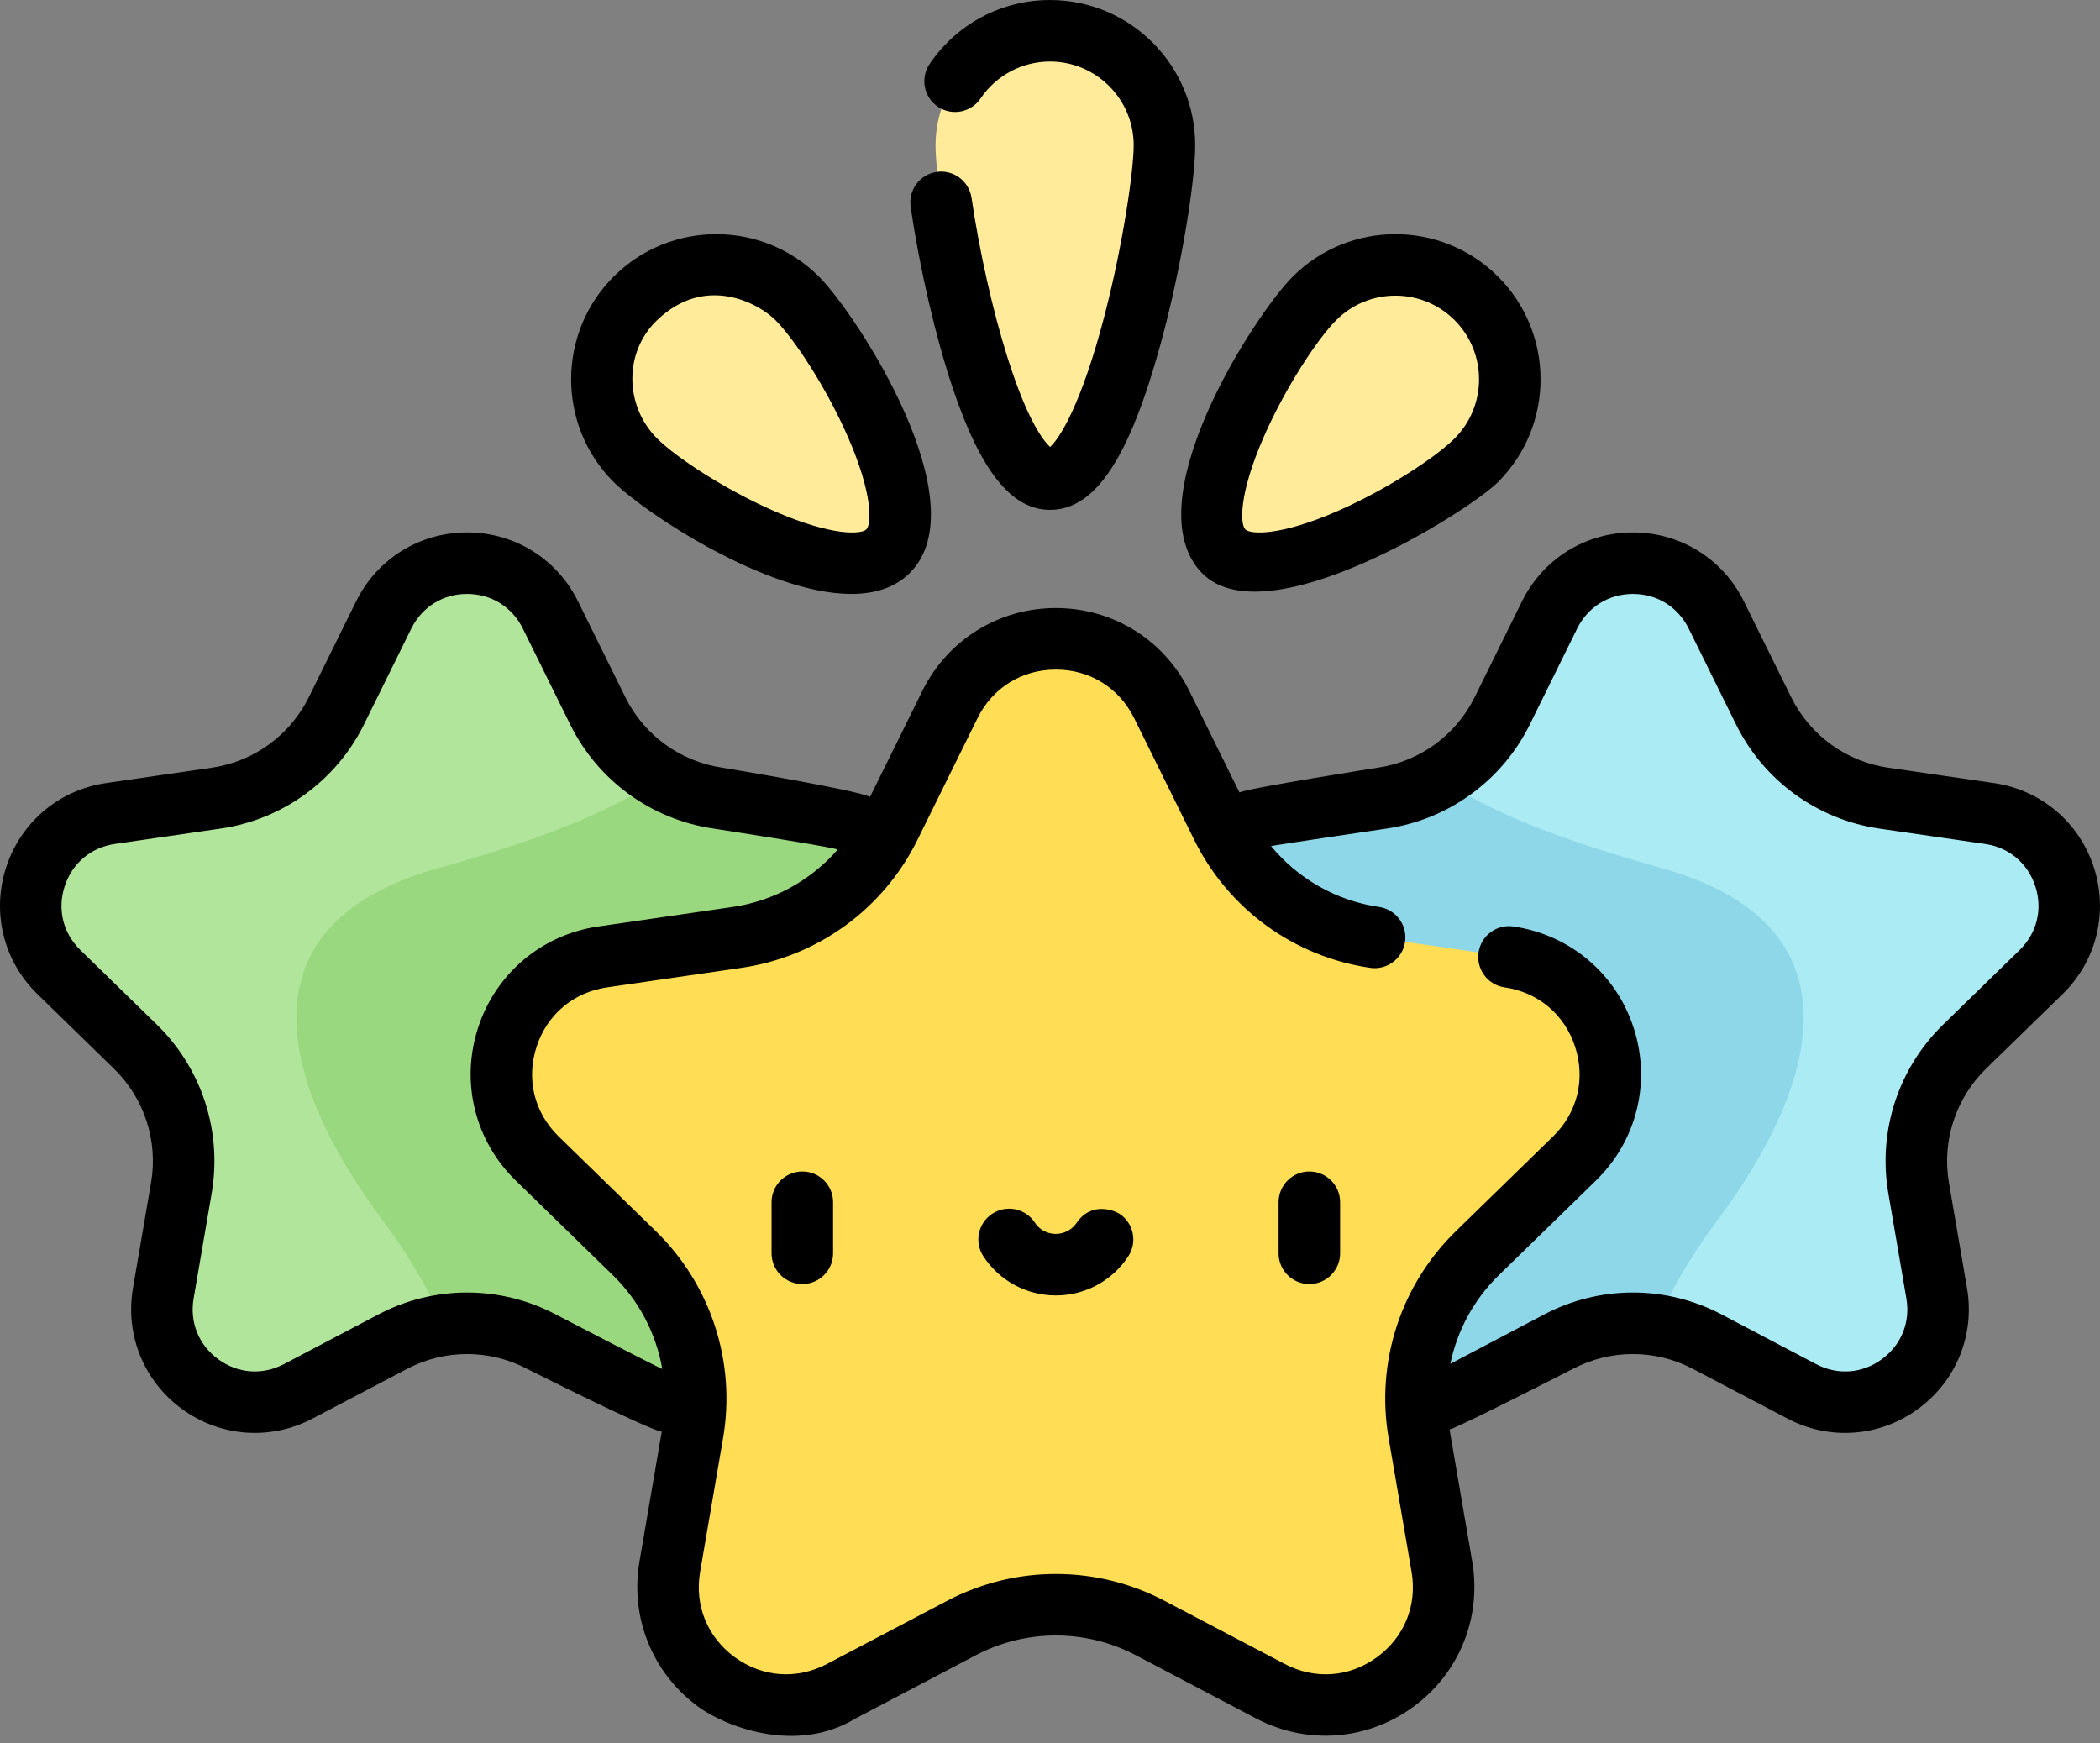
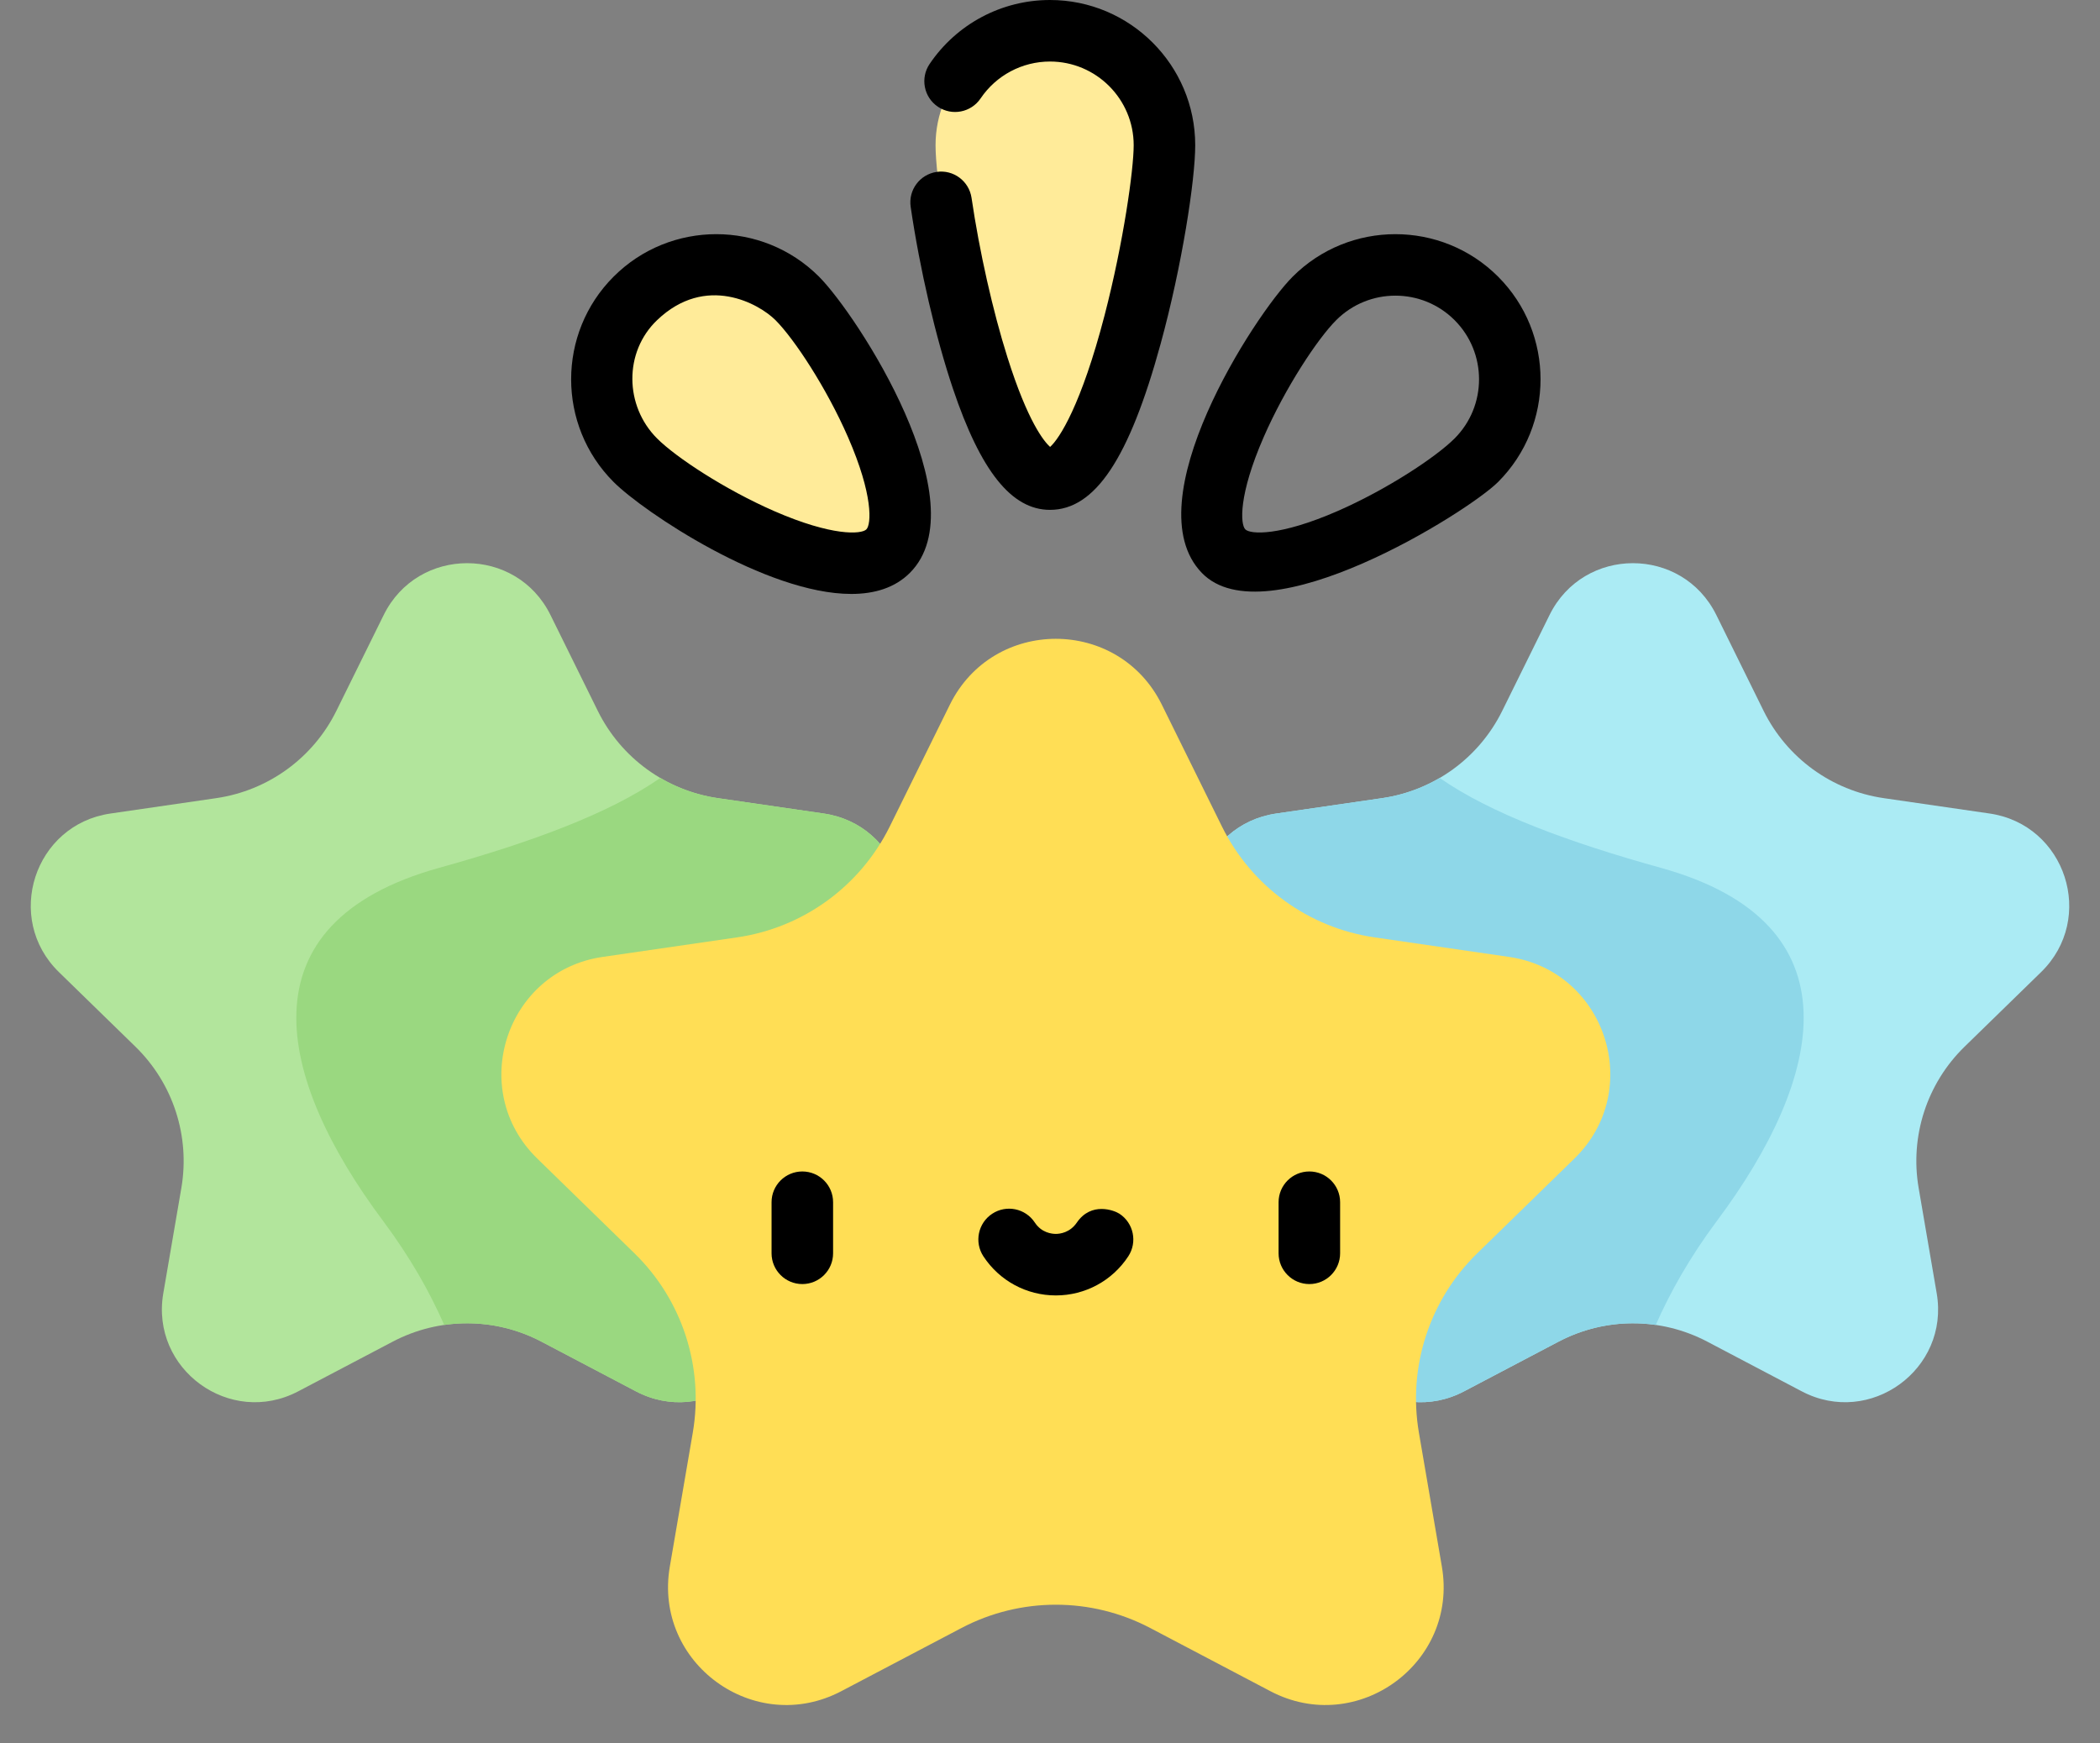
<svg xmlns="http://www.w3.org/2000/svg" width="100" height="83" viewBox="0 0 100 83" fill="none">
  <rect x="0" y="0" width="100" height="83" fill="#808080" stroke="none" />
  <path d="M26.213 29.286L28.465 33.849C29.572 36.092 31.711 37.647 34.187 38.007L39.222 38.738C42.855 39.266 44.305 43.73 41.677 46.292L38.033 49.843C36.242 51.59 35.425 54.105 35.847 56.57L36.708 61.586C37.328 65.204 33.531 67.963 30.282 66.254L25.779 63.886C23.565 62.723 20.919 62.723 18.706 63.886L14.201 66.254C10.953 67.963 7.155 65.204 7.776 61.586L8.636 56.57C9.059 54.105 8.242 51.59 6.45 49.843L2.807 46.292C0.178 43.73 1.629 39.266 5.261 38.739L10.296 38.007C12.771 37.647 14.911 36.093 16.018 33.85L18.271 29.287C19.895 25.995 24.588 25.995 26.213 29.286Z" fill="#B2E59C" />
  <path d="M39.222 38.738L34.187 38.007C33.205 37.865 32.274 37.533 31.442 37.045C29.02 38.737 25.305 40.105 20.905 41.328C11.444 43.957 13.152 51.326 18.235 58.13C19.546 59.885 20.482 61.561 21.153 63.092C22.718 62.866 24.34 63.13 25.779 63.886L30.282 66.254C33.531 67.963 37.328 65.204 36.708 61.586L35.847 56.57C35.425 54.105 36.242 51.59 38.033 49.843L41.677 46.292C44.305 43.73 42.855 39.266 39.222 38.738Z" fill="#9AD880" />
  <path d="M81.73 29.286L83.981 33.849C85.088 36.092 87.228 37.647 89.703 38.007L94.739 38.738C98.371 39.266 99.822 43.73 97.193 46.292L93.55 49.843C91.758 51.59 90.941 54.105 91.364 56.57L92.224 61.586C92.845 65.204 89.047 67.963 85.798 66.254L81.295 63.886C79.081 62.723 76.435 62.723 74.221 63.886L69.718 66.254C66.469 67.963 62.672 65.204 63.292 61.586L64.152 56.57C64.575 54.105 63.758 51.59 61.966 49.843L58.322 46.292C55.694 43.73 57.145 39.266 60.777 38.739L65.813 38.007C68.288 37.647 70.428 36.093 71.535 33.85L73.787 29.287C75.412 25.995 80.104 25.995 81.73 29.286Z" fill="#ABEBF4" />
  <path d="M60.777 38.739L65.813 38.007C66.795 37.865 67.725 37.533 68.558 37.045C70.979 38.737 74.695 40.105 79.095 41.328C88.555 43.957 86.847 51.325 81.764 58.13C80.454 59.884 79.519 61.561 78.846 63.092C77.281 62.865 75.659 63.13 74.221 63.886L69.718 66.254C66.469 67.963 62.672 65.204 63.292 61.586L64.152 56.57C64.575 54.105 63.758 51.59 61.966 49.843L58.322 46.292C55.694 43.73 57.145 39.266 60.777 38.739Z" fill="#8ED7E8" />
  <path d="M55.325 33.556L58.187 39.355C59.593 42.205 62.312 44.18 65.457 44.637L71.857 45.567C76.473 46.238 78.315 51.91 74.975 55.166L70.345 59.68C68.069 61.898 67.031 65.095 67.568 68.227L68.661 74.601C69.449 79.198 64.624 82.703 60.495 80.533L54.773 77.524C51.959 76.045 48.598 76.045 45.784 77.524L40.061 80.533C35.933 82.704 31.108 79.198 31.896 74.601L32.989 68.227C33.526 65.095 32.487 61.898 30.211 59.68L25.581 55.166C22.241 51.91 24.084 46.238 28.7 45.567L35.099 44.637C38.244 44.18 40.963 42.205 42.37 39.355L45.232 33.556C47.296 29.374 53.26 29.374 55.325 33.556Z" fill="#FFDE55" />
  <path d="M55.45 6.915C55.45 9.925 53.01 22.813 50 22.813C46.99 22.813 44.55 9.925 44.55 6.915C44.55 3.905 46.99 1.465 50 1.465C53.01 1.465 55.45 3.905 55.45 6.915Z" fill="#FFEB99" />
  <path d="M37.963 14.209C40.091 16.337 44.419 24.116 42.291 26.244C40.162 28.373 32.383 24.045 30.255 21.916C28.126 19.788 28.126 16.337 30.255 14.209C32.383 12.08 35.834 12.08 37.963 14.209Z" fill="#FFEB99" />
-   <path d="M62.593 14.209C60.466 16.337 56.138 24.116 58.265 26.244C60.394 28.373 68.173 24.045 70.301 21.916C72.43 19.788 72.43 16.337 70.301 14.209C68.173 12.08 64.722 12.08 62.593 14.209Z" fill="#FFEB99" />
  <path d="M62.35 55.784C61.541 55.784 60.885 56.44 60.885 57.248V59.681C60.885 60.489 61.541 61.146 62.35 61.146C63.159 61.146 63.815 60.489 63.815 59.681V57.248C63.815 56.44 63.159 55.784 62.35 55.784Z" fill="black" />
  <path d="M38.206 55.784C37.397 55.784 36.741 56.44 36.741 57.248V59.681C36.741 60.489 37.397 61.146 38.206 61.146C39.016 61.146 39.671 60.489 39.671 59.681V57.248C39.671 56.44 39.016 55.784 38.206 55.784Z" fill="black" />
  <path d="M53.307 57.797C53.059 57.635 51.963 57.213 51.278 58.218C50.95 58.699 50.473 58.757 50.278 58.757C50.084 58.757 49.598 58.704 49.278 58.218C48.833 57.541 47.925 57.353 47.249 57.797C46.573 58.241 46.385 59.149 46.829 59.826C47.594 60.991 48.884 61.687 50.278 61.687C51.673 61.687 52.962 60.991 53.727 59.826C54.171 59.15 53.984 58.241 53.307 57.797Z" fill="black" />
-   <path d="M99.707 41.3C99.008 39.151 97.186 37.614 94.95 37.289L89.914 36.557C87.915 36.267 86.189 35.012 85.295 33.202L83.043 28.638C82.042 26.612 80.017 25.353 77.758 25.353C75.499 25.353 73.473 26.612 72.474 28.638L70.221 33.202C69.327 35.012 67.601 36.266 65.602 36.557C65.602 36.557 59.507 37.52 59.02 37.733L56.638 32.908C55.435 30.469 52.997 28.954 50.278 28.954C47.559 28.954 45.121 30.469 43.918 32.908L41.43 37.949C40.822 37.617 34.398 36.557 34.398 36.557C32.399 36.266 30.672 35.012 29.778 33.201L27.526 28.638C26.526 26.611 24.502 25.353 22.242 25.353C19.982 25.353 17.957 26.611 16.957 28.638L14.705 33.201C13.811 35.012 12.084 36.266 10.086 36.557L5.05 37.289C2.813 37.614 0.991 39.151 0.293 41.3C-0.405 43.449 0.166 45.764 1.784 47.341L5.428 50.892C6.874 52.302 7.534 54.332 7.192 56.323L6.332 61.338C5.95 63.565 6.848 65.774 8.676 67.102C10.504 68.43 12.883 68.602 14.883 67.551L19.387 65.183C21.174 64.243 23.309 64.244 25.097 65.183C25.097 65.183 30.855 68.079 31.511 68.175L30.452 74.353C29.992 77.033 31.073 79.691 33.273 81.29C34.517 82.193 37.903 83.561 40.742 81.83L46.466 78.821C48.853 77.566 51.703 77.566 54.09 78.821L59.814 81.83C62.22 83.095 65.083 82.889 67.282 81.29C69.483 79.691 70.564 77.033 70.105 74.353L69.026 68.07C69.499 67.955 74.903 65.183 74.903 65.183C76.69 64.243 78.825 64.244 80.612 65.183L85.117 67.551C87.117 68.603 89.495 68.43 91.323 67.102C93.151 65.774 94.049 63.566 93.667 61.338L92.807 56.323C92.466 54.333 93.126 52.302 94.571 50.892L98.215 47.341C99.834 45.764 100.405 43.449 99.707 41.3ZM26.46 62.59C23.819 61.201 20.665 61.201 18.023 62.59L13.52 64.958C12.498 65.494 11.332 65.41 10.399 64.732C9.466 64.054 9.025 62.971 9.22 61.834L10.08 56.818C10.584 53.877 9.61 50.878 7.473 48.795L3.829 45.243C3.003 44.438 2.723 43.302 3.079 42.205C3.435 41.108 4.329 40.354 5.472 40.188L10.507 39.456C13.46 39.027 16.012 37.173 17.332 34.498L19.584 29.935C20.095 28.9 21.088 28.283 22.242 28.283C23.395 28.283 24.389 28.9 24.899 29.935L27.151 34.498C28.472 37.173 31.023 39.027 33.976 39.456C33.976 39.456 39.619 40.325 39.89 40.455C38.617 41.918 36.852 42.902 34.888 43.188L28.489 44.118C25.798 44.509 23.604 46.358 22.764 48.945C21.924 51.531 22.611 54.317 24.558 56.215L29.188 60.728C30.439 61.947 31.246 63.514 31.537 65.188C31.343 65.131 26.46 62.59 26.46 62.59ZM96.17 45.243L92.526 48.795C90.39 50.878 89.415 53.877 89.92 56.818L90.78 61.834C90.975 62.971 90.534 64.054 89.601 64.732C88.668 65.41 87.501 65.495 86.48 64.958L81.976 62.59C79.335 61.201 76.181 61.201 73.54 62.59L69.063 64.944C69.389 63.362 70.179 61.888 71.367 60.729L75.998 56.215C77.945 54.317 78.633 51.531 77.793 48.945C76.952 46.358 74.758 44.509 72.067 44.118C71.266 44.001 70.523 44.556 70.407 45.357C70.291 46.158 70.845 46.901 71.646 47.018C73.249 47.25 74.506 48.309 75.006 49.85C75.507 51.392 75.113 52.987 73.953 54.117L69.323 58.631C66.7 61.187 65.505 64.867 66.124 68.475L67.217 74.849C67.491 76.446 66.872 77.968 65.561 78.92C64.251 79.873 62.612 79.991 61.177 79.236L55.454 76.228C52.213 74.524 48.343 74.524 45.103 76.228L39.38 79.236C37.945 79.99 36.306 79.872 34.996 78.92C33.685 77.968 33.066 76.446 33.339 74.849L34.433 68.475C35.051 64.867 33.856 61.187 31.234 58.631L26.603 54.117C25.443 52.987 25.049 51.392 25.55 49.85C26.05 48.309 27.307 47.25 28.91 47.018L35.309 46.087C38.932 45.561 42.063 43.287 43.683 40.003L46.545 34.205C47.262 32.752 48.658 31.885 50.278 31.885C51.899 31.885 53.294 32.751 54.011 34.205L56.873 40.003C58.493 43.287 61.624 45.561 65.247 46.087C66.049 46.206 66.791 45.649 66.907 44.849C67.024 44.047 66.468 43.304 65.668 43.188C63.631 42.892 61.808 41.845 60.527 40.291C60.675 40.246 66.024 39.457 66.024 39.457C68.976 39.027 71.528 37.173 72.849 34.498L75.1 29.935C75.612 28.9 76.605 28.283 77.758 28.283C78.912 28.283 79.905 28.9 80.416 29.935L82.668 34.498C83.989 37.173 86.54 39.027 89.493 39.457L94.528 40.188C95.67 40.354 96.564 41.109 96.921 42.205C97.277 43.302 96.997 44.438 96.17 45.243Z" fill="black" />
  <path d="M45.376 18.502C46.702 22.443 48.17 24.279 50 24.279C52.145 24.279 53.769 21.843 55.266 16.38C56.285 12.665 56.915 8.575 56.915 6.915C56.915 3.102 53.813 0 50 0C47.699 0 45.556 1.139 44.266 3.048C43.814 3.718 43.99 4.629 44.661 5.082C45.331 5.534 46.241 5.358 46.695 4.687C47.438 3.587 48.674 2.93 50 2.93C52.197 2.93 53.985 4.717 53.985 6.915C53.985 8.073 53.503 11.531 52.599 15.015C51.488 19.289 50.447 20.891 50.004 21.282C49.722 21.028 48.947 20.1 47.975 17.021C47.278 14.816 46.639 11.976 46.264 9.423C46.146 8.623 45.403 8.068 44.602 8.186C43.801 8.305 43.248 9.048 43.365 9.849C43.801 12.82 44.554 16.056 45.376 18.502Z" fill="black" />
  <path d="M40.538 28.283C41.642 28.283 42.615 27.992 43.327 27.28C46.644 23.963 40.822 14.997 38.998 13.172C36.302 10.477 31.915 10.477 29.22 13.173C26.523 15.869 26.523 20.256 29.22 22.952C30.652 24.385 36.49 28.283 40.538 28.283ZM31.291 15.244C33.612 13.026 36.15 14.468 36.927 15.244C37.818 16.135 39.354 18.462 40.38 20.813C41.591 23.584 41.492 24.971 41.255 25.209C41.018 25.446 39.63 25.545 36.86 24.335C34.509 23.307 32.182 21.772 31.291 20.88C29.737 19.327 29.702 16.762 31.291 15.244Z" fill="black" />
  <path d="M57.229 27.28C60.263 30.419 69.905 24.385 71.337 22.952C74.033 20.256 74.033 15.869 71.337 13.173C68.641 10.477 64.254 10.477 61.558 13.173C59.734 14.997 53.97 23.907 57.229 27.28ZM60.176 20.813C61.203 18.462 62.738 16.136 63.63 15.244C65.184 13.69 67.711 13.69 69.265 15.244C70.819 16.798 70.819 19.327 69.265 20.88C68.374 21.771 66.047 23.307 63.697 24.335C60.926 25.545 59.539 25.446 59.301 25.209C59.063 24.971 58.965 23.584 60.176 20.813Z" fill="black" />
</svg>